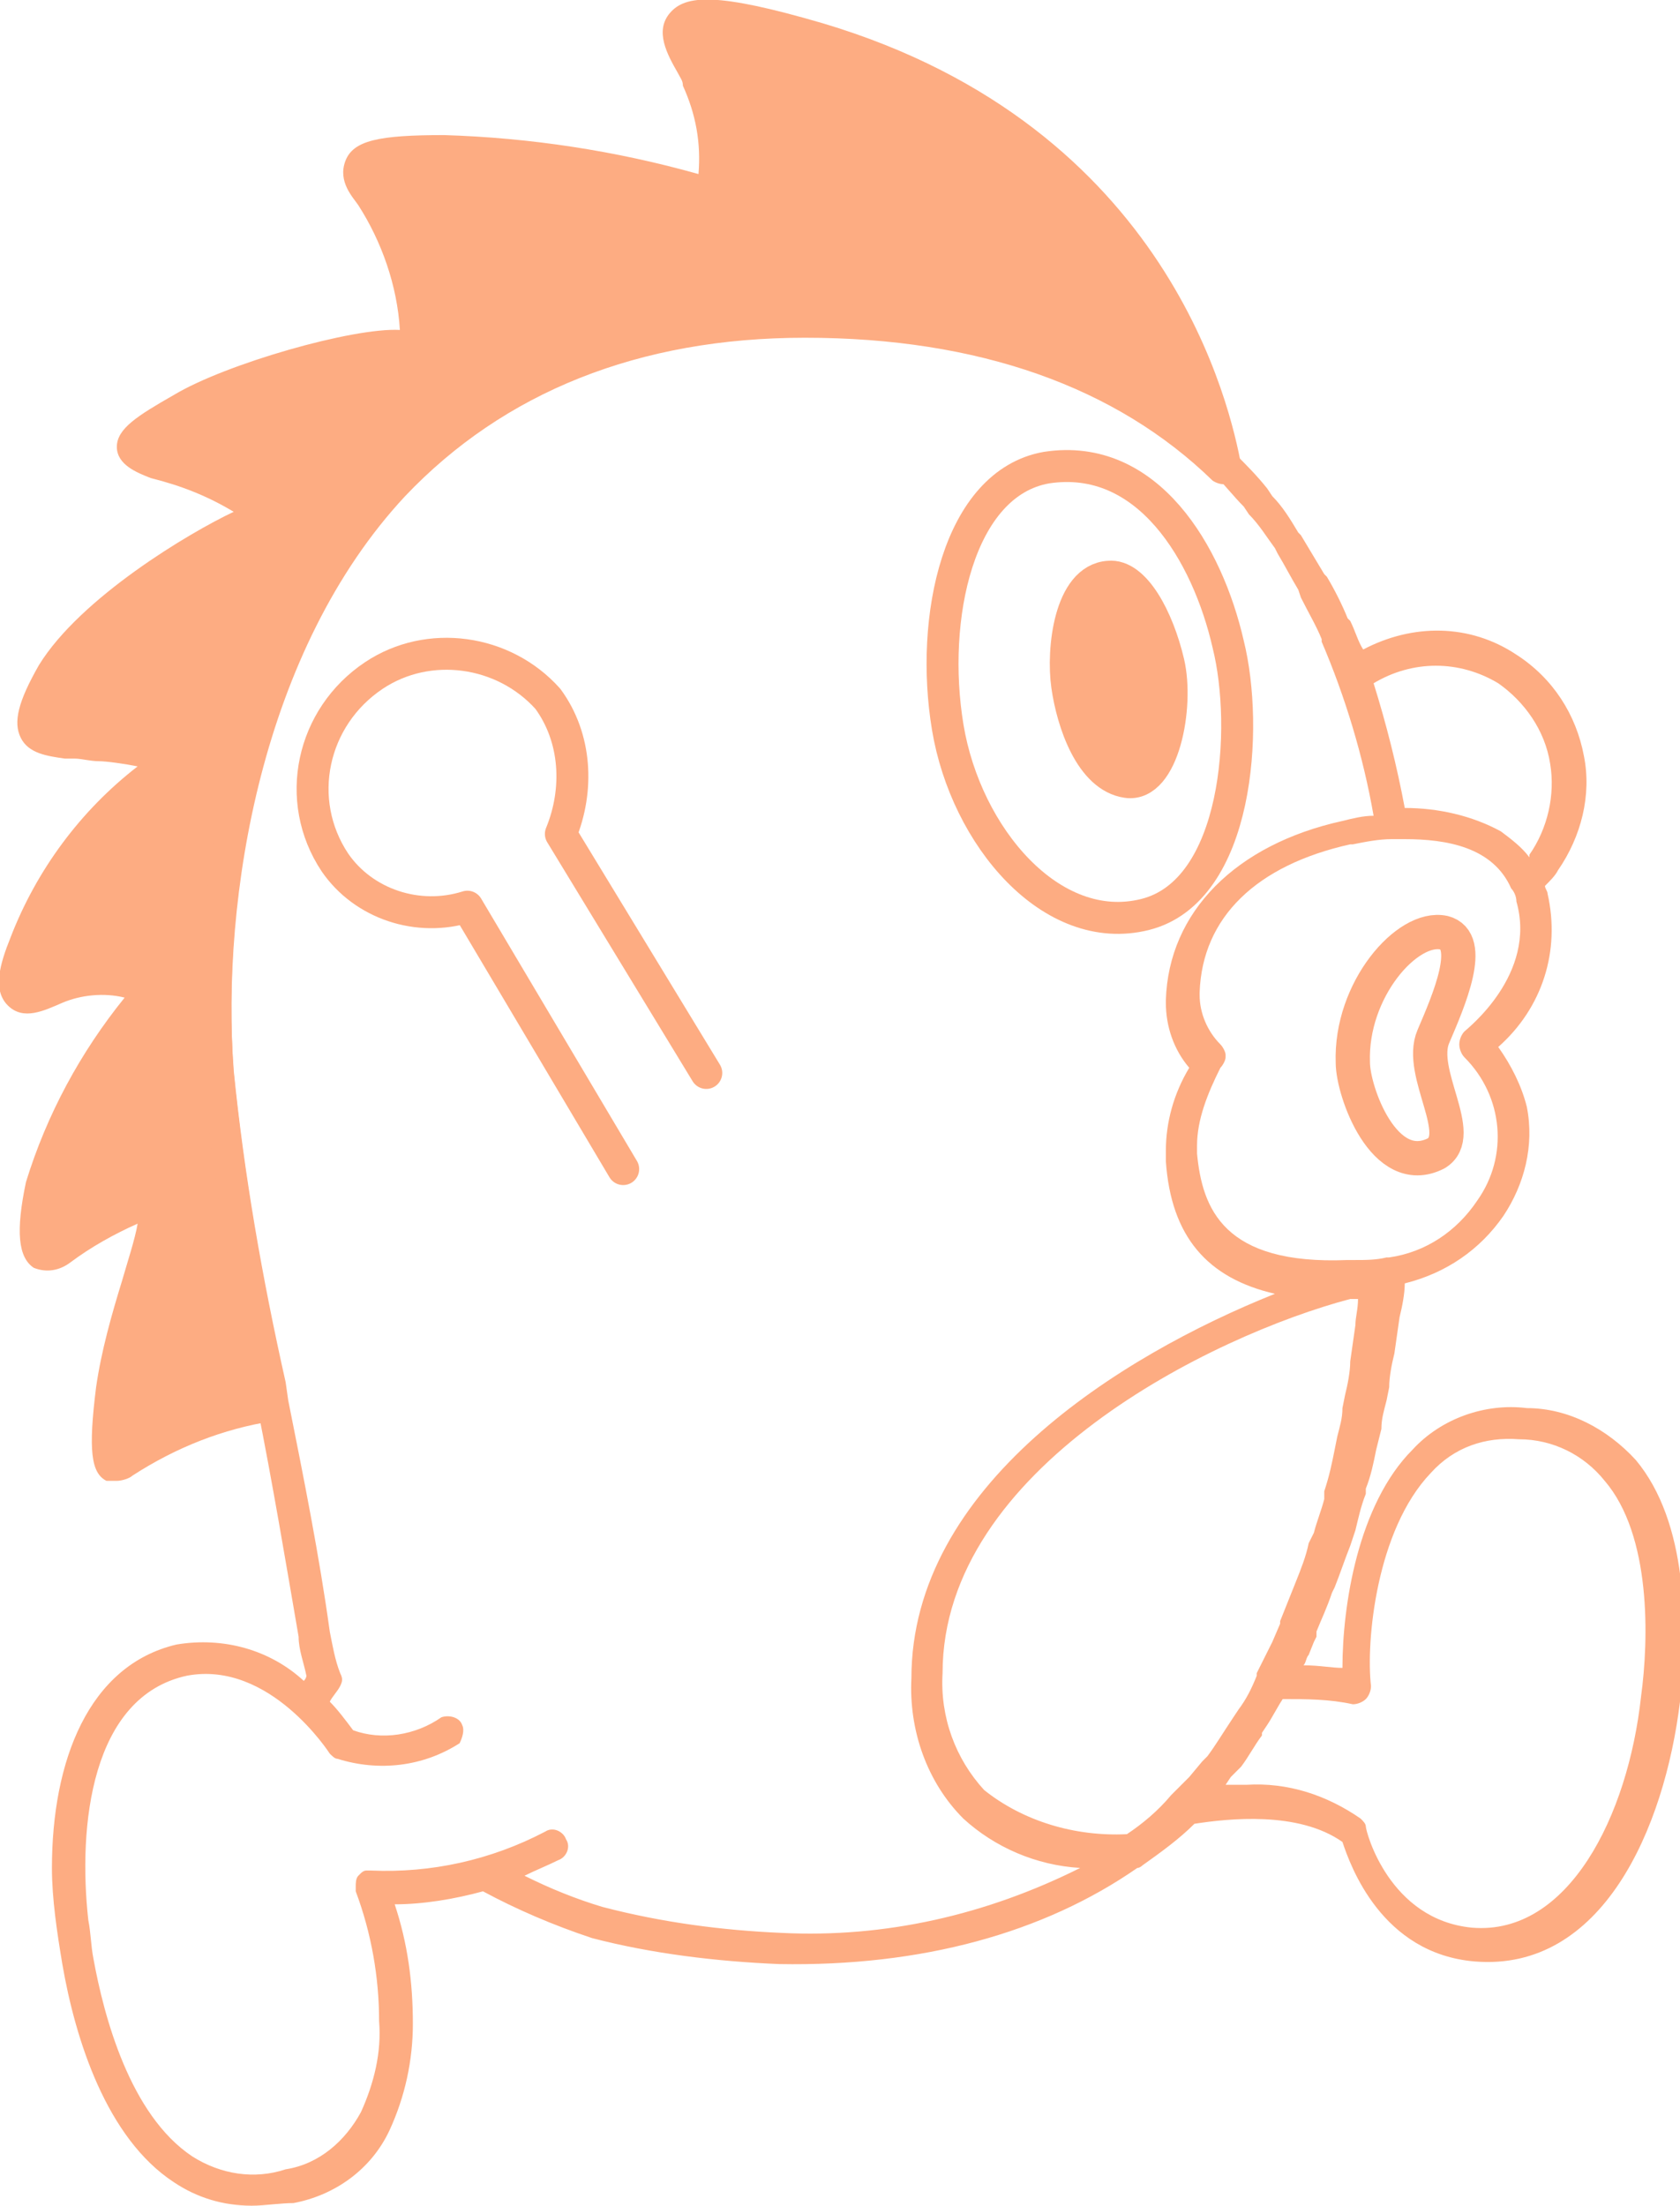
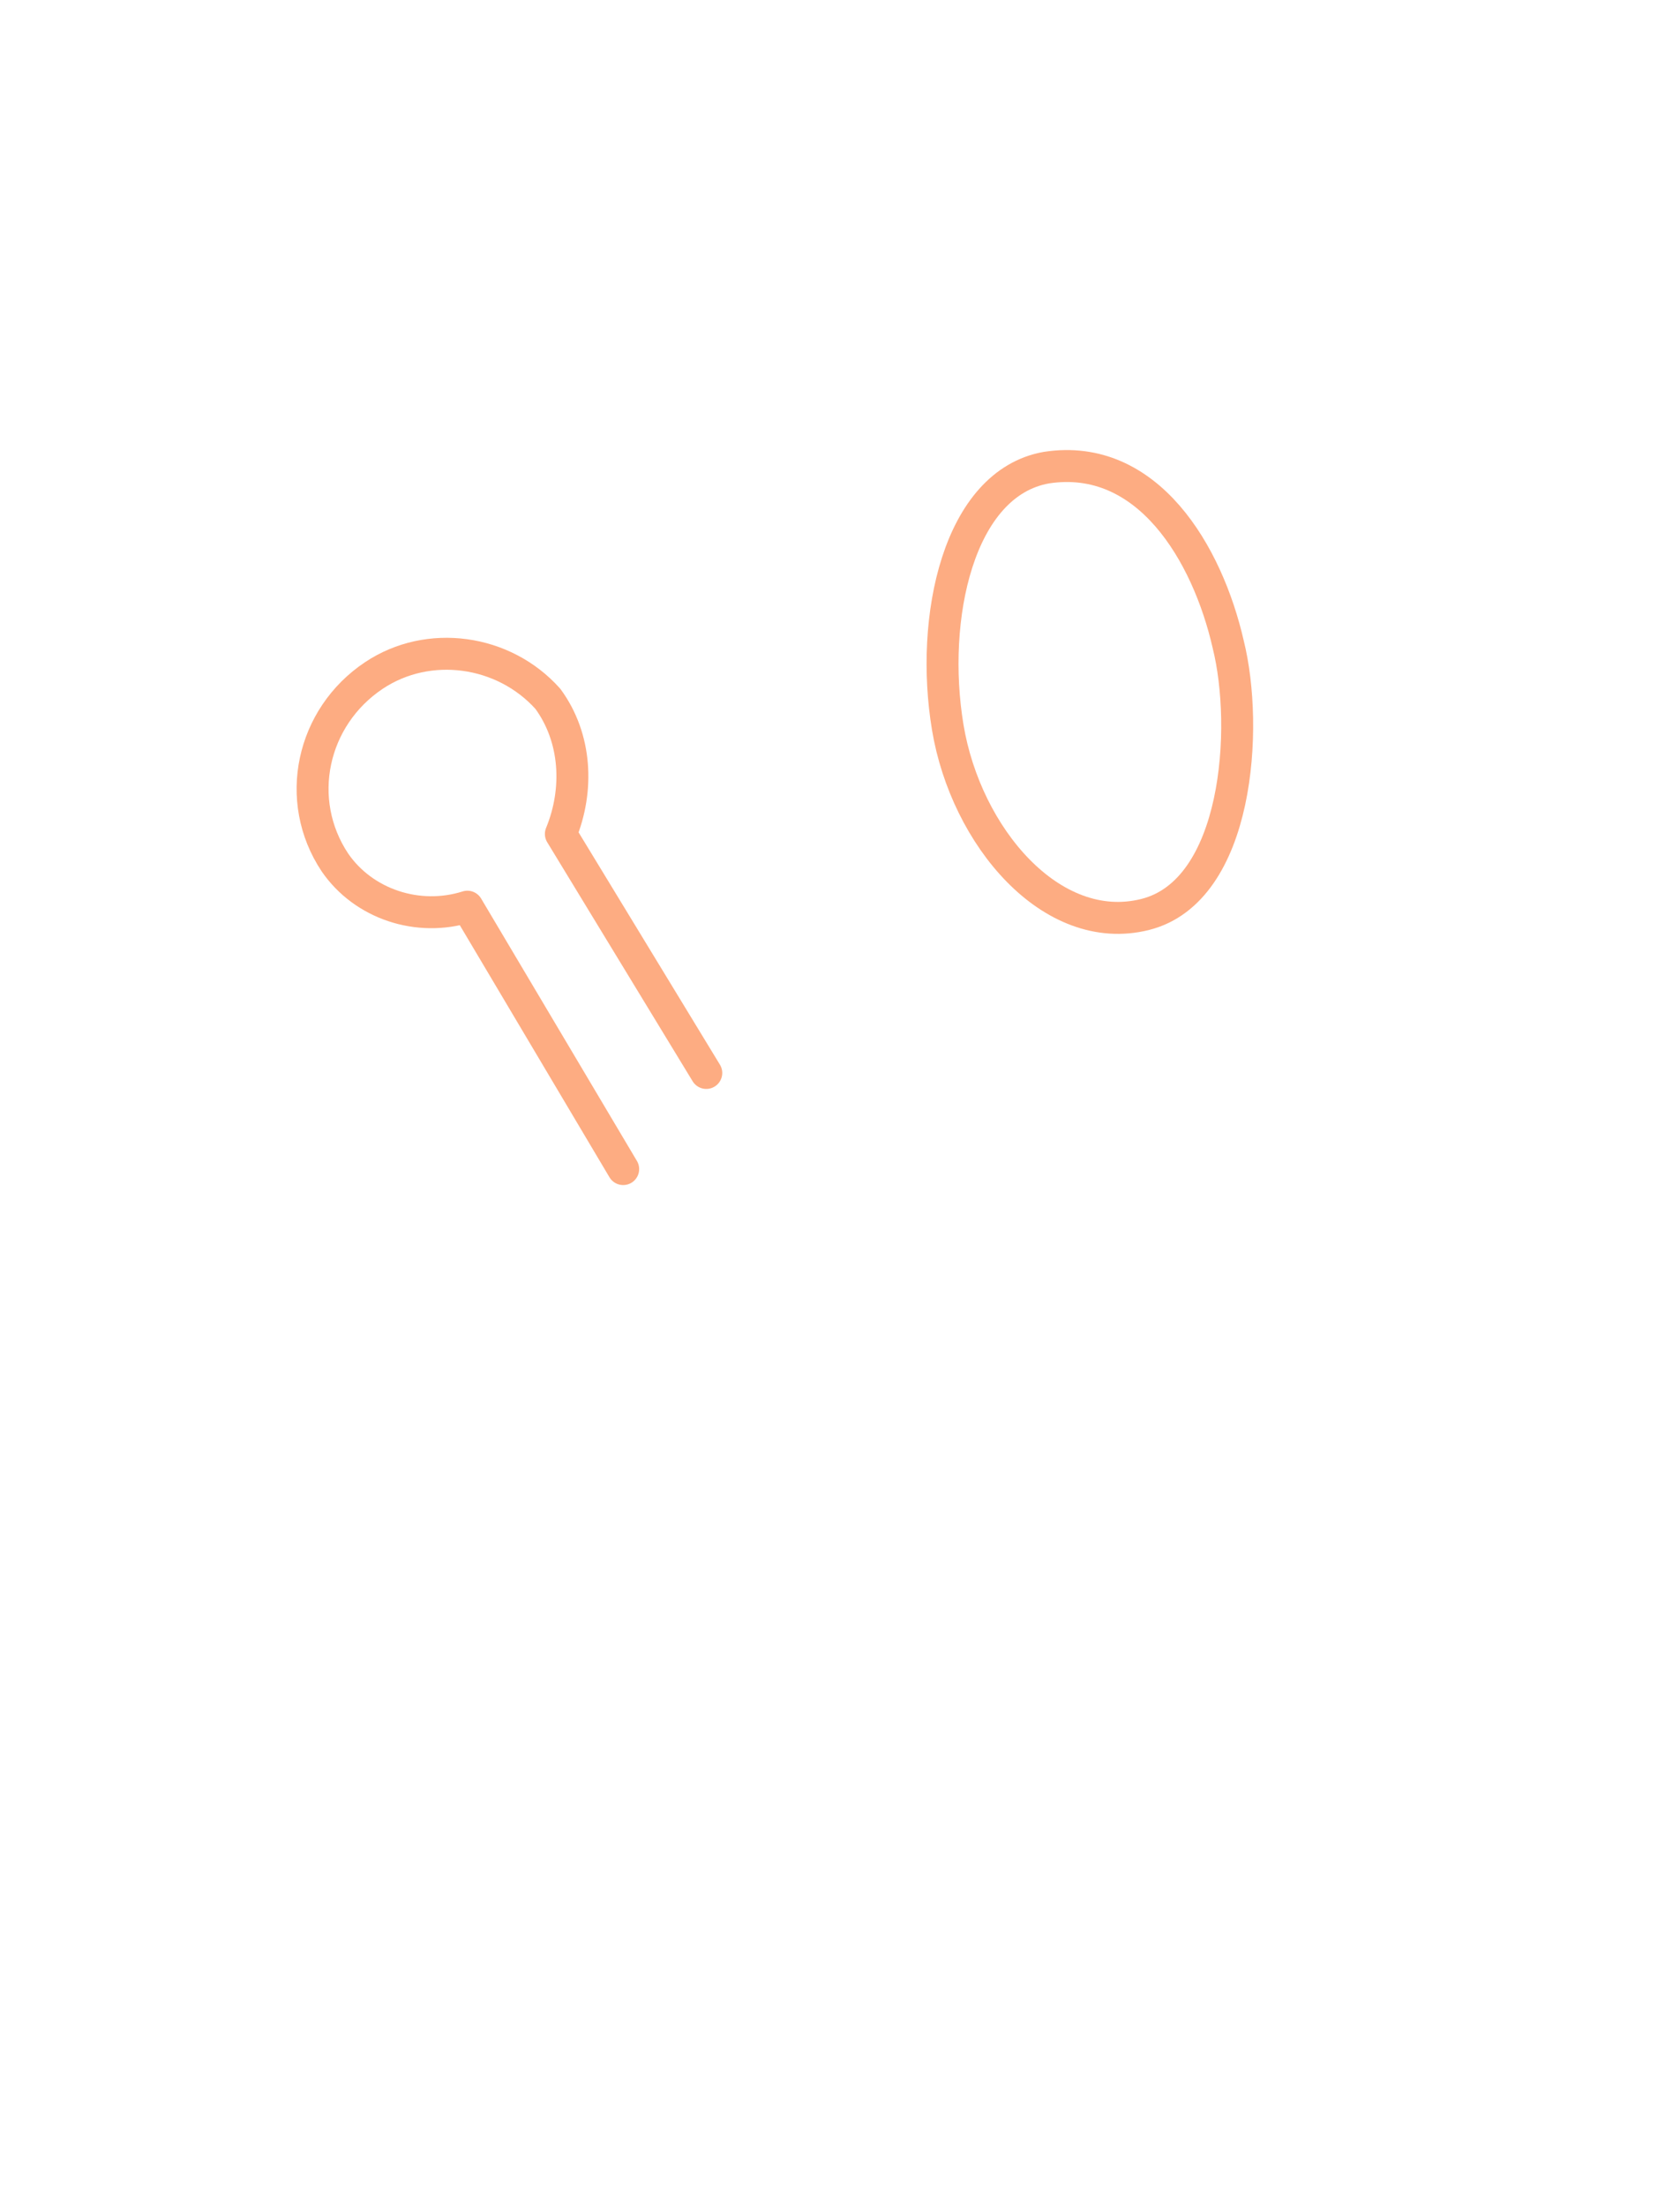
<svg xmlns="http://www.w3.org/2000/svg" version="1.1" id="レイヤー_1" x="0px" y="0px" viewBox="0 0 64.7 84.9" style="enable-background:new 0 0 64.7 84.9;" xml:space="preserve">
  <style type="text/css">
	.st0{fill:#FDAC82;}
	.st1{fill:none;stroke:#FDAC82;stroke-width:1.23;stroke-linecap:round;stroke-linejoin:round;}
	.st2{fill:#FDAC82;stroke:#FDAC82;stroke-width:1.23;stroke-linecap:round;stroke-linejoin:round;}
	.st3{fill:none;stroke:#FDAC82;stroke-width:1.32;stroke-linecap:round;stroke-linejoin:round;}
</style>
-   <path class="st0" d="M47.8,17.9c-0.4-2.1-2.7-13-16.1-17c-4.1-1.2-5.3-1.1-5.9-0.4s-0.1,1.6,0.3,2.3c0.1,0.2,0.2,0.3,0.2,0.5  c0.5,1.1,0.7,2.2,0.6,3.4c-3.2-0.9-6.5-1.4-9.8-1.5c-2.5,0-3.5,0.2-3.8,1s0.3,1.4,0.5,1.7c0.9,1.4,1.5,3.1,1.6,4.8  c-1.8-0.1-6.7,1.3-8.7,2.5c-1.4,0.8-2.2,1.3-2.2,2s0.8,1,1.3,1.2C7,18.7,8,19.1,9,19.7c-1.7,0.8-5.9,3.3-7.5,5.9  c-0.8,1.4-1,2.2-0.7,2.8s1,0.7,1.7,0.8h0.4c0.2,0,0.6,0.1,0.9,0.1s1,0.1,1.5,0.2c-2.2,1.7-3.9,4-4.9,6.6c-0.4,1-0.7,2-0.1,2.6  s1.4,0.2,2.1-0.1c0.7-0.3,1.6-0.4,2.4-0.2c-1.7,2.1-3,4.5-3.8,7.1c-0.4,1.9-0.3,2.9,0.3,3.3c0.5,0.2,1,0.1,1.4-0.2  c0.8-0.6,1.7-1.1,2.6-1.5c-0.1,0.6-0.4,1.5-0.6,2.2c-0.4,1.3-0.8,2.7-1,4.1c-0.3,2.4-0.2,3.3,0.4,3.6C4.2,57,4.3,57,4.5,57  c0.2,0,0.5-0.1,0.6-0.2c1.7-1.1,3.5-1.8,5.4-2.1c0.3-0.1,0.6-0.4,0.5-0.7l0-0.7c-0.9-4-1.6-8-2-12c-0.5-6.8,1.1-16.3,6.6-22.2  c3.8-4,9-6.1,15.4-6.1c6.7,0,12,1.9,15.7,5.5c0.3,0.2,0.7,0.2,0.9-0.1C47.7,18.2,47.8,18.1,47.8,17.9L47.8,17.9z" />
  <path class="st1" d="M40.3,18c-3.4,0.6-4.5,5.8-3.8,10s4,8.1,7.6,7.2s4-7.2,3.2-10.4C46.5,21.3,44.2,17.4,40.3,18z" />
-   <path class="st2" d="M42.7,22.2c-1.5,0.1-1.8,2.8-1.6,4.2s0.9,3.5,2.3,3.7s2-2.9,1.6-4.6S43.7,22.1,42.7,22.2z" />
-   <path class="st0" d="M9.7,84.9c-1.1,0-2.1-0.3-3-0.9c-2.6-1.7-3.8-5.5-4.3-8.4C2.2,74.4,2,73.1,2,71.9c0-4.1,1.4-7.8,4.8-8.6  c1.8-0.3,3.6,0.2,4.9,1.4c0,0,0.1-0.1,0.1-0.2c-0.1-0.5-0.3-1-0.3-1.5c-0.5-2.9-1-5.9-1.6-8.9l-0.1-0.7c-0.9-4-1.6-8.1-2-12.1  c-0.5-7.1,1.1-17,7-23.2c4-4.3,9.5-6.4,16.3-6.4c7,0,12.6,2,16.5,5.8c0.4,0.4,0.8,0.8,1.2,1.3l0.2,0.3c0.4,0.4,0.7,0.9,1,1.4  l0.1,0.1c0.3,0.5,0.6,1,0.9,1.5l0.1,0.1c0.3,0.5,0.6,1.1,0.8,1.6c0,0,0.1,0.1,0.1,0.1l0,0c0.2,0.4,0.3,0.8,0.5,1.1  c1.9-1,4.1-1,5.9,0.2l0,0c1.4,0.9,2.3,2.3,2.6,3.9c0.3,1.5-0.1,3.1-1,4.4c-0.1,0.2-0.3,0.4-0.5,0.6c0,0.1,0.1,0.2,0.1,0.3  c0.5,2.2-0.2,4.4-1.9,5.9c0.5,0.7,0.9,1.5,1.1,2.3c0.3,1.5-0.1,3-0.9,4.2c-0.9,1.3-2.2,2.2-3.8,2.6c0,0.4-0.1,0.9-0.2,1.3l-0.2,1.4  c-0.1,0.4-0.2,0.9-0.2,1.3l-0.1,0.5c-0.1,0.4-0.2,0.7-0.2,1.1L53,55.8c-0.1,0.5-0.2,1-0.4,1.5v0.1v0.1c-0.2,0.5-0.3,1-0.4,1.4  L52,59.5c-0.2,0.5-0.4,1.1-0.6,1.6l-0.1,0.2c-0.2,0.6-0.4,1-0.6,1.5v0.1l0,0c0,0,0,0.1,0,0.1l-0.1,0.2l-0.2,0.5  c-0.1,0.1-0.1,0.3-0.2,0.4c0.6,0,1.1,0.1,1.5,0.1c0-2.4,0.6-6.3,2.7-8.4c1.1-1.2,2.8-1.8,4.4-1.6l0,0c1.6,0,3.1,0.8,4.2,2  c2,2.4,2,6.4,1.7,9.3c-0.6,4.9-3,10.4-7.9,10c-3.6-0.3-4.8-3.7-5.1-4.6c-1.7-1.2-4.4-0.9-5.7-0.7c-0.6,0.6-1.3,1.1-2,1.6  c0,0-0.1,0.1-0.2,0.1c-3.6,2.5-8.3,3.8-13.8,3.7c-2.4-0.1-4.9-0.4-7.2-1c-1.5-0.5-2.9-1.1-4.2-1.8c-1.1,0.3-2.3,0.5-3.4,0.5  c0.5,1.5,0.7,3,0.7,4.6c0,1.4-0.3,2.8-0.9,4.1c-0.7,1.5-2.1,2.5-3.7,2.8C10.8,84.8,10.2,84.9,9.7,84.9z M3.4,73.9  c0.1,0.5,0.1,1,0.2,1.5c0.4,2.2,1.4,6,3.8,7.6c1.1,0.7,2.4,0.9,3.6,0.5c1.3-0.2,2.3-1.1,2.9-2.2c0.5-1.1,0.8-2.3,0.7-3.5  c0-1.7-0.3-3.4-0.9-5c0-0.1,0-0.2,0-0.2c0-0.1,0-0.3,0.1-0.4c0,0,0.1-0.1,0.1-0.1l0,0c0,0,0.1-0.1,0.2-0.1l0,0h0.1h0.1  c2.3,0.1,4.6-0.4,6.7-1.5c0.3-0.2,0.7,0,0.8,0.3c0.2,0.3,0,0.7-0.3,0.8c-0.4,0.2-0.9,0.4-1.3,0.6c1,0.5,2,0.9,3,1.2  c2.3,0.6,4.6,0.9,6.9,1c4,0.2,7.9-0.7,11.5-2.5c-1.7-0.1-3.3-0.8-4.5-1.9c-1.4-1.4-2.1-3.4-2-5.4c0-7.4,8-12.4,14-14.8  c-2.6-0.6-4-2.2-4.2-5.1c0-0.2,0-0.3,0-0.4c0-1.1,0.3-2.2,0.9-3.2c-0.6-0.7-0.9-1.6-0.9-2.5v-0.1c0.1-3.4,2.7-6,6.8-6.9  c0.4-0.1,0.8-0.2,1.2-0.2c-0.4-2.3-1.1-4.6-2-6.7v-0.1l0,0c-0.2-0.5-0.5-1-0.8-1.6L50,22.7c-0.3-0.5-0.5-0.9-0.8-1.4l-0.1-0.2  c-0.3-0.4-0.6-0.9-1-1.3l-0.2-0.3c-0.4-0.4-0.7-0.8-1.1-1.2c-3.7-3.6-9-5.5-15.7-5.5c-6.5,0-11.7,2-15.4,6.1C10,25,8.5,34.4,9,41.2  c0.4,4,1.1,8,2,12l0.1,0.7c0.6,3,1.2,6,1.6,8.9c0.1,0.5,0.2,1.1,0.4,1.6c0.1,0.2,0.1,0.3,0,0.5c-0.1,0.2-0.3,0.4-0.4,0.6  c0.3,0.3,0.6,0.7,0.9,1.1c1.1,0.4,2.4,0.2,3.4-0.5c0.3-0.1,0.7,0,0.8,0.3c0.1,0.2,0,0.5-0.1,0.7c-1.4,0.9-3.1,1.1-4.7,0.6  c-0.1,0-0.2-0.1-0.3-0.2c0,0-2.3-3.6-5.5-3C3.5,65.3,3,70.3,3.4,73.9L3.4,73.9z M48,68.7c1.6-0.1,3.1,0.4,4.4,1.3  c0.1,0.1,0.2,0.2,0.2,0.3c0,0.2,0.9,3.6,4.1,3.9c3.7,0.3,6-4.3,6.5-8.9c0.3-2.2,0.4-6.2-1.4-8.3c-0.8-1-2-1.6-3.3-1.6l0,0  c-1.3-0.1-2.5,0.3-3.4,1.3c-2.1,2.2-2.5,6.5-2.3,8.2c0,0.2-0.1,0.4-0.2,0.5c-0.1,0.1-0.3,0.2-0.5,0.2c-0.9-0.2-1.8-0.2-2.7-0.2  c-0.2,0.3-0.4,0.7-0.6,1l0,0l-0.2,0.3v0.1c-0.3,0.4-0.5,0.8-0.8,1.2l0,0l-0.2,0.2l0,0l-0.2,0.2l-0.2,0.3  C47.4,68.7,47.7,68.7,48,68.7z M36.3,64.4c-0.1,1.7,0.5,3.3,1.6,4.5c1.5,1.2,3.5,1.8,5.5,1.7c0.6-0.4,1.2-0.9,1.7-1.5l0,0l0,0l0,0  l0,0l0.1-0.1c0.2-0.2,0.3-0.3,0.5-0.5l0.1-0.1l0,0l0.5-0.6l0.2-0.2l0,0c0.3-0.4,0.6-0.9,1-1.5l0,0l0.2-0.3l0,0l0,0l0,0  c0.3-0.4,0.5-0.8,0.7-1.3l0,0v-0.1c0.2-0.4,0.4-0.8,0.6-1.2l0.3-0.7v-0.1l0,0c0.2-0.5,0.4-1,0.6-1.5V61l0-0.1c0.2-0.5,0.4-1,0.5-1.5  l0.2-0.4c0.1-0.4,0.3-0.9,0.4-1.3v-0.1v-0.2c0.2-0.6,0.3-1.1,0.4-1.6l0.1-0.5c0.1-0.4,0.2-0.7,0.2-1.1l0.1-0.5  c0.1-0.4,0.2-0.9,0.2-1.3l0.2-1.4c0-0.3,0.1-0.6,0.1-1H52C46.7,51.4,36.3,56.5,36.3,64.4z M45.1,69.1L45.1,69.1z M46.1,44.1  c0,0.1,0,0.2,0,0.3c0.2,2.1,1,4.3,5.8,4.1h0.3c0.4,0,0.8,0,1.2-0.1h0.1c1.4-0.2,2.6-1,3.4-2.2c1.2-1.7,1-4-0.5-5.5  c-0.1-0.1-0.2-0.3-0.2-0.5c0-0.2,0.1-0.4,0.2-0.5c0.1-0.1,2.8-2.2,2-5c0-0.2-0.1-0.4-0.2-0.5l0,0c-0.7-1.6-2.5-1.9-4.1-1.9h-0.5  c-0.5,0-1,0.1-1.5,0.2h0H52c-3.6,0.8-5.7,2.8-5.8,5.7c0,0,0,0.1,0,0.1c0,0.7,0.3,1.4,0.8,1.9c0.1,0.1,0.2,0.3,0.2,0.4v0.1  c0,0.1-0.1,0.3-0.2,0.4C46.5,42.1,46.1,43.1,46.1,44.1L46.1,44.1z M57.8,32c0.4,0.3,0.8,0.6,1.1,1v-0.1c0.7-1,1-2.3,0.8-3.5  c-0.2-1.3-1-2.4-2-3.1c-1.5-0.9-3.3-0.9-4.8,0c0.5,1.6,0.9,3.2,1.2,4.8C55.4,31.1,56.7,31.4,57.8,32z" />
  <path class="st1" d="M24,45l-6-10.1c-1.9,0.6-4-0.1-5.1-1.7c-1.6-2.4-0.9-5.6,1.5-7.2c2.1-1.4,5-1,6.7,0.9c1.1,1.5,1.2,3.5,0.5,5.2  l5.6,9.2" />
-   <path class="st3" d="M55.6,35.9c-1.4-0.3-3.6,2.2-3.5,5c0,1.1,1.2,4.5,3.2,3.5c1.2-0.7-0.7-3.1-0.1-4.5S56.8,36.2,55.6,35.9z" />
</svg>